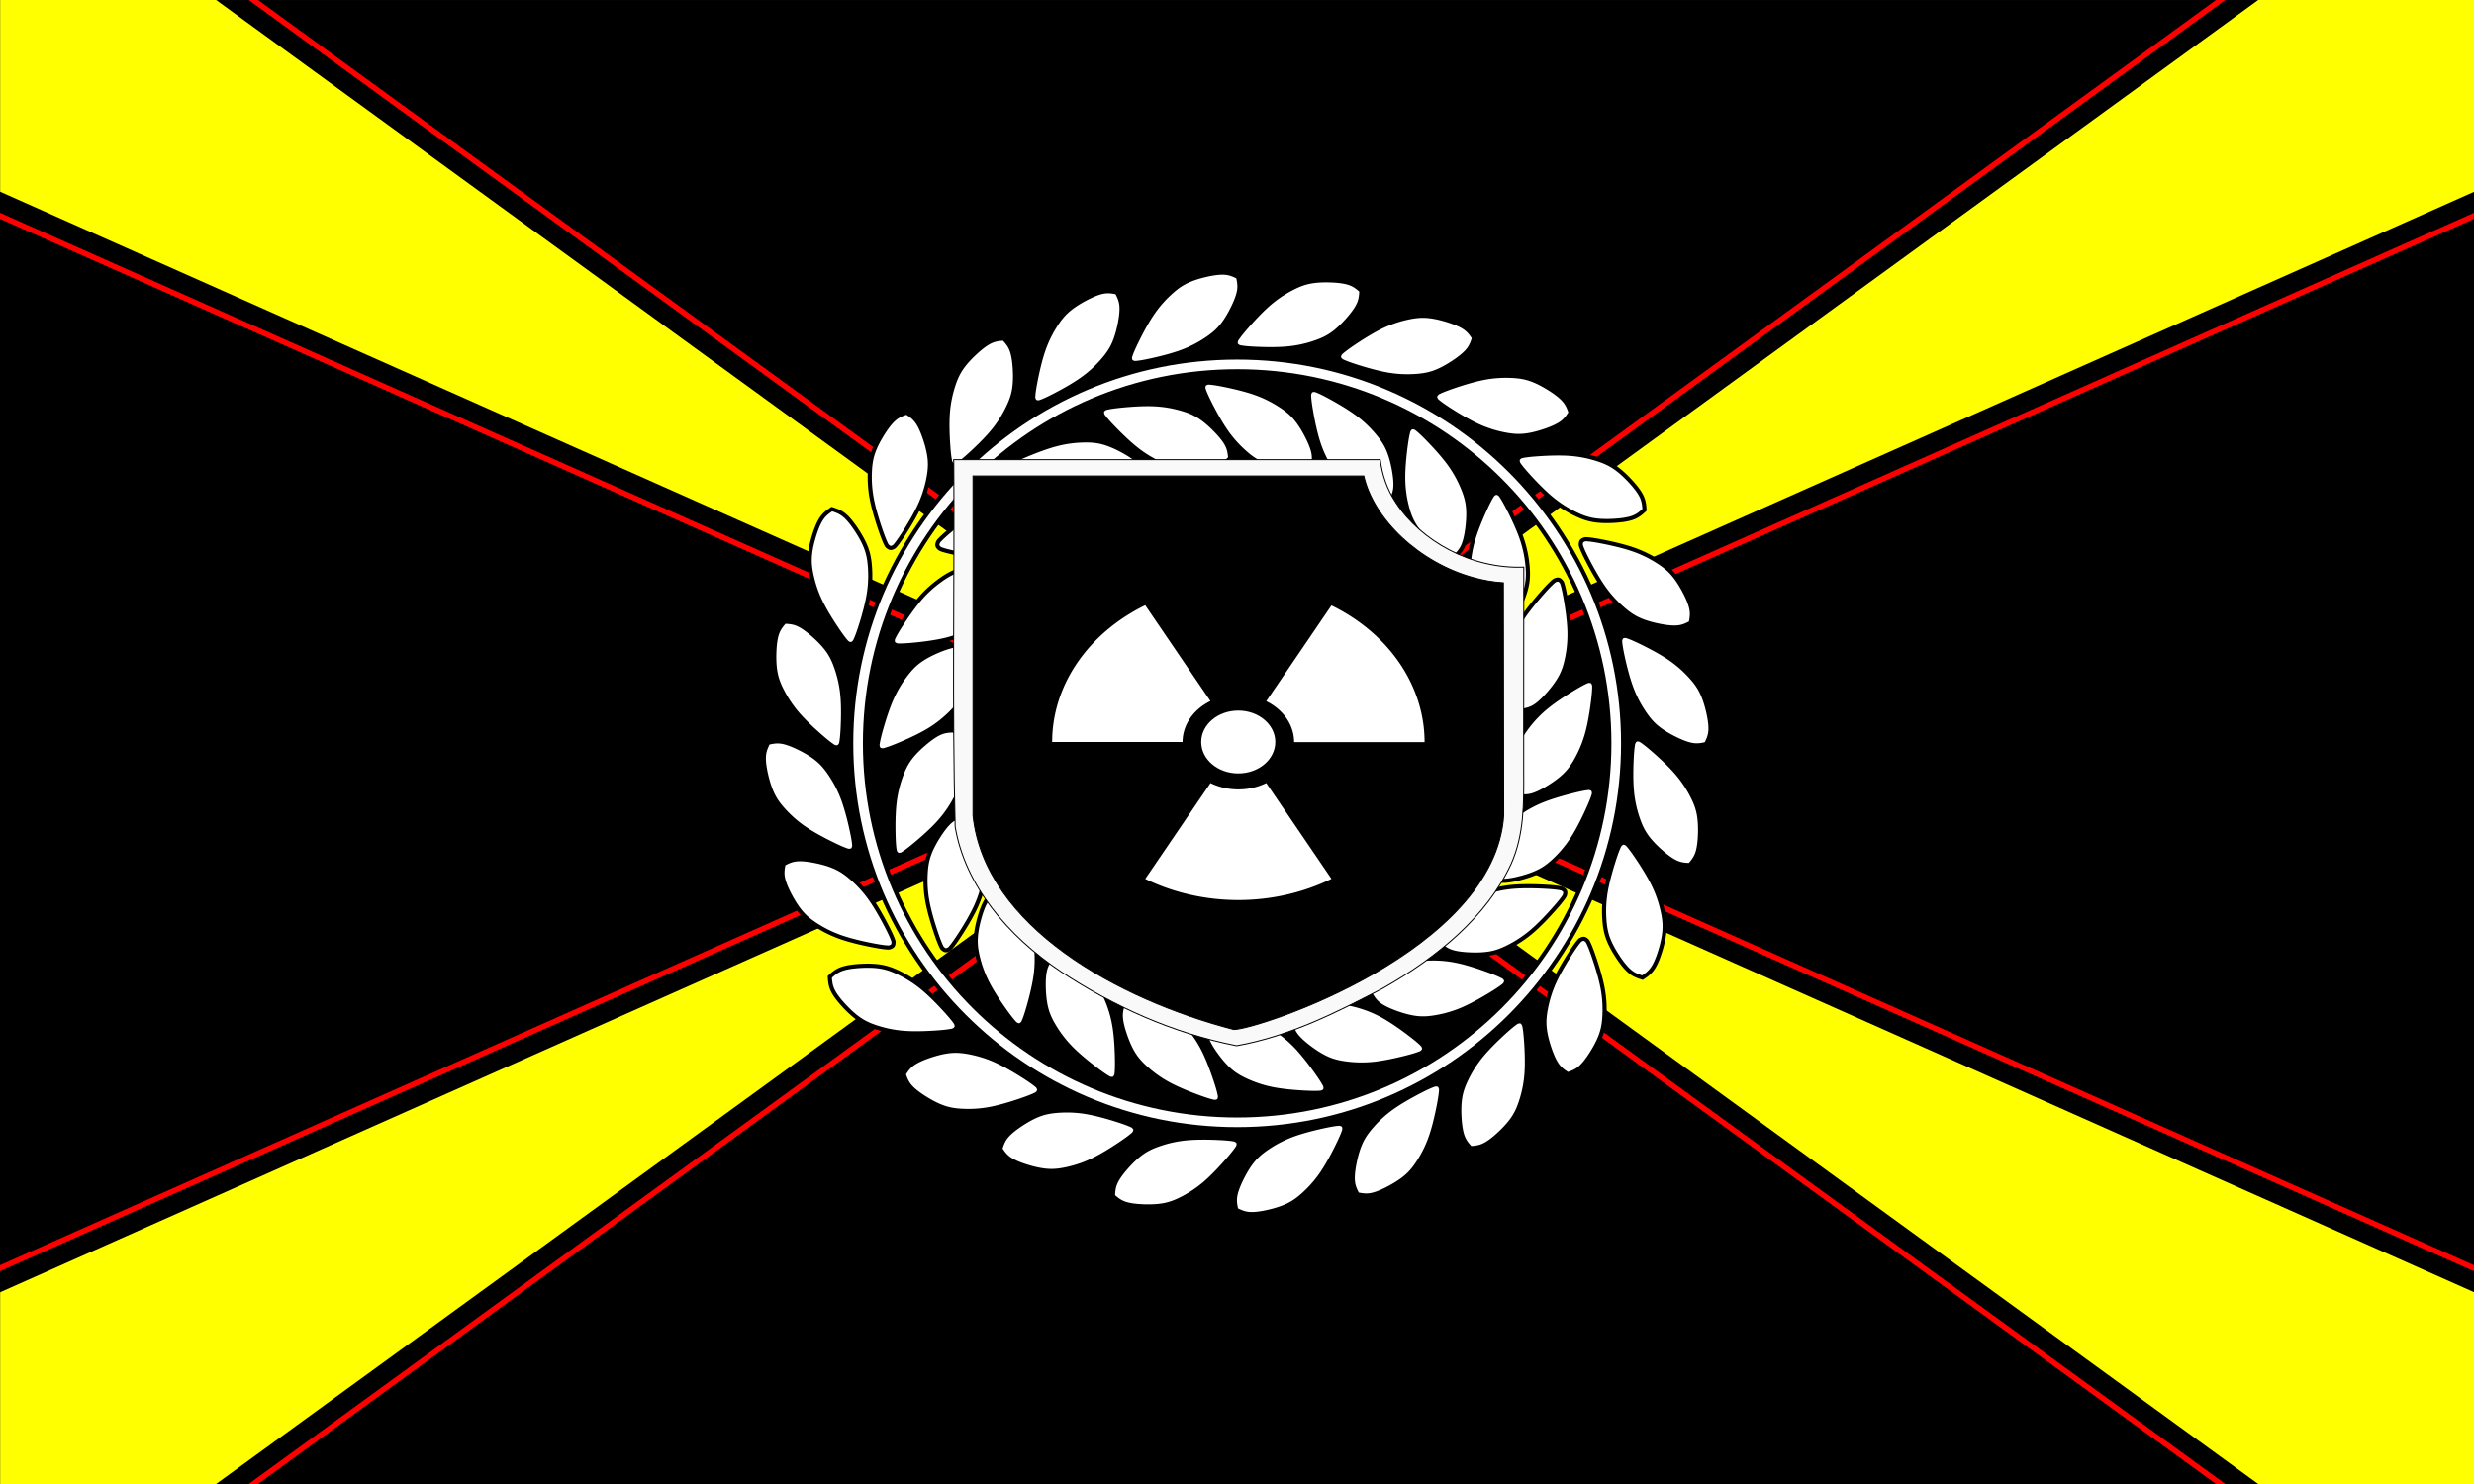
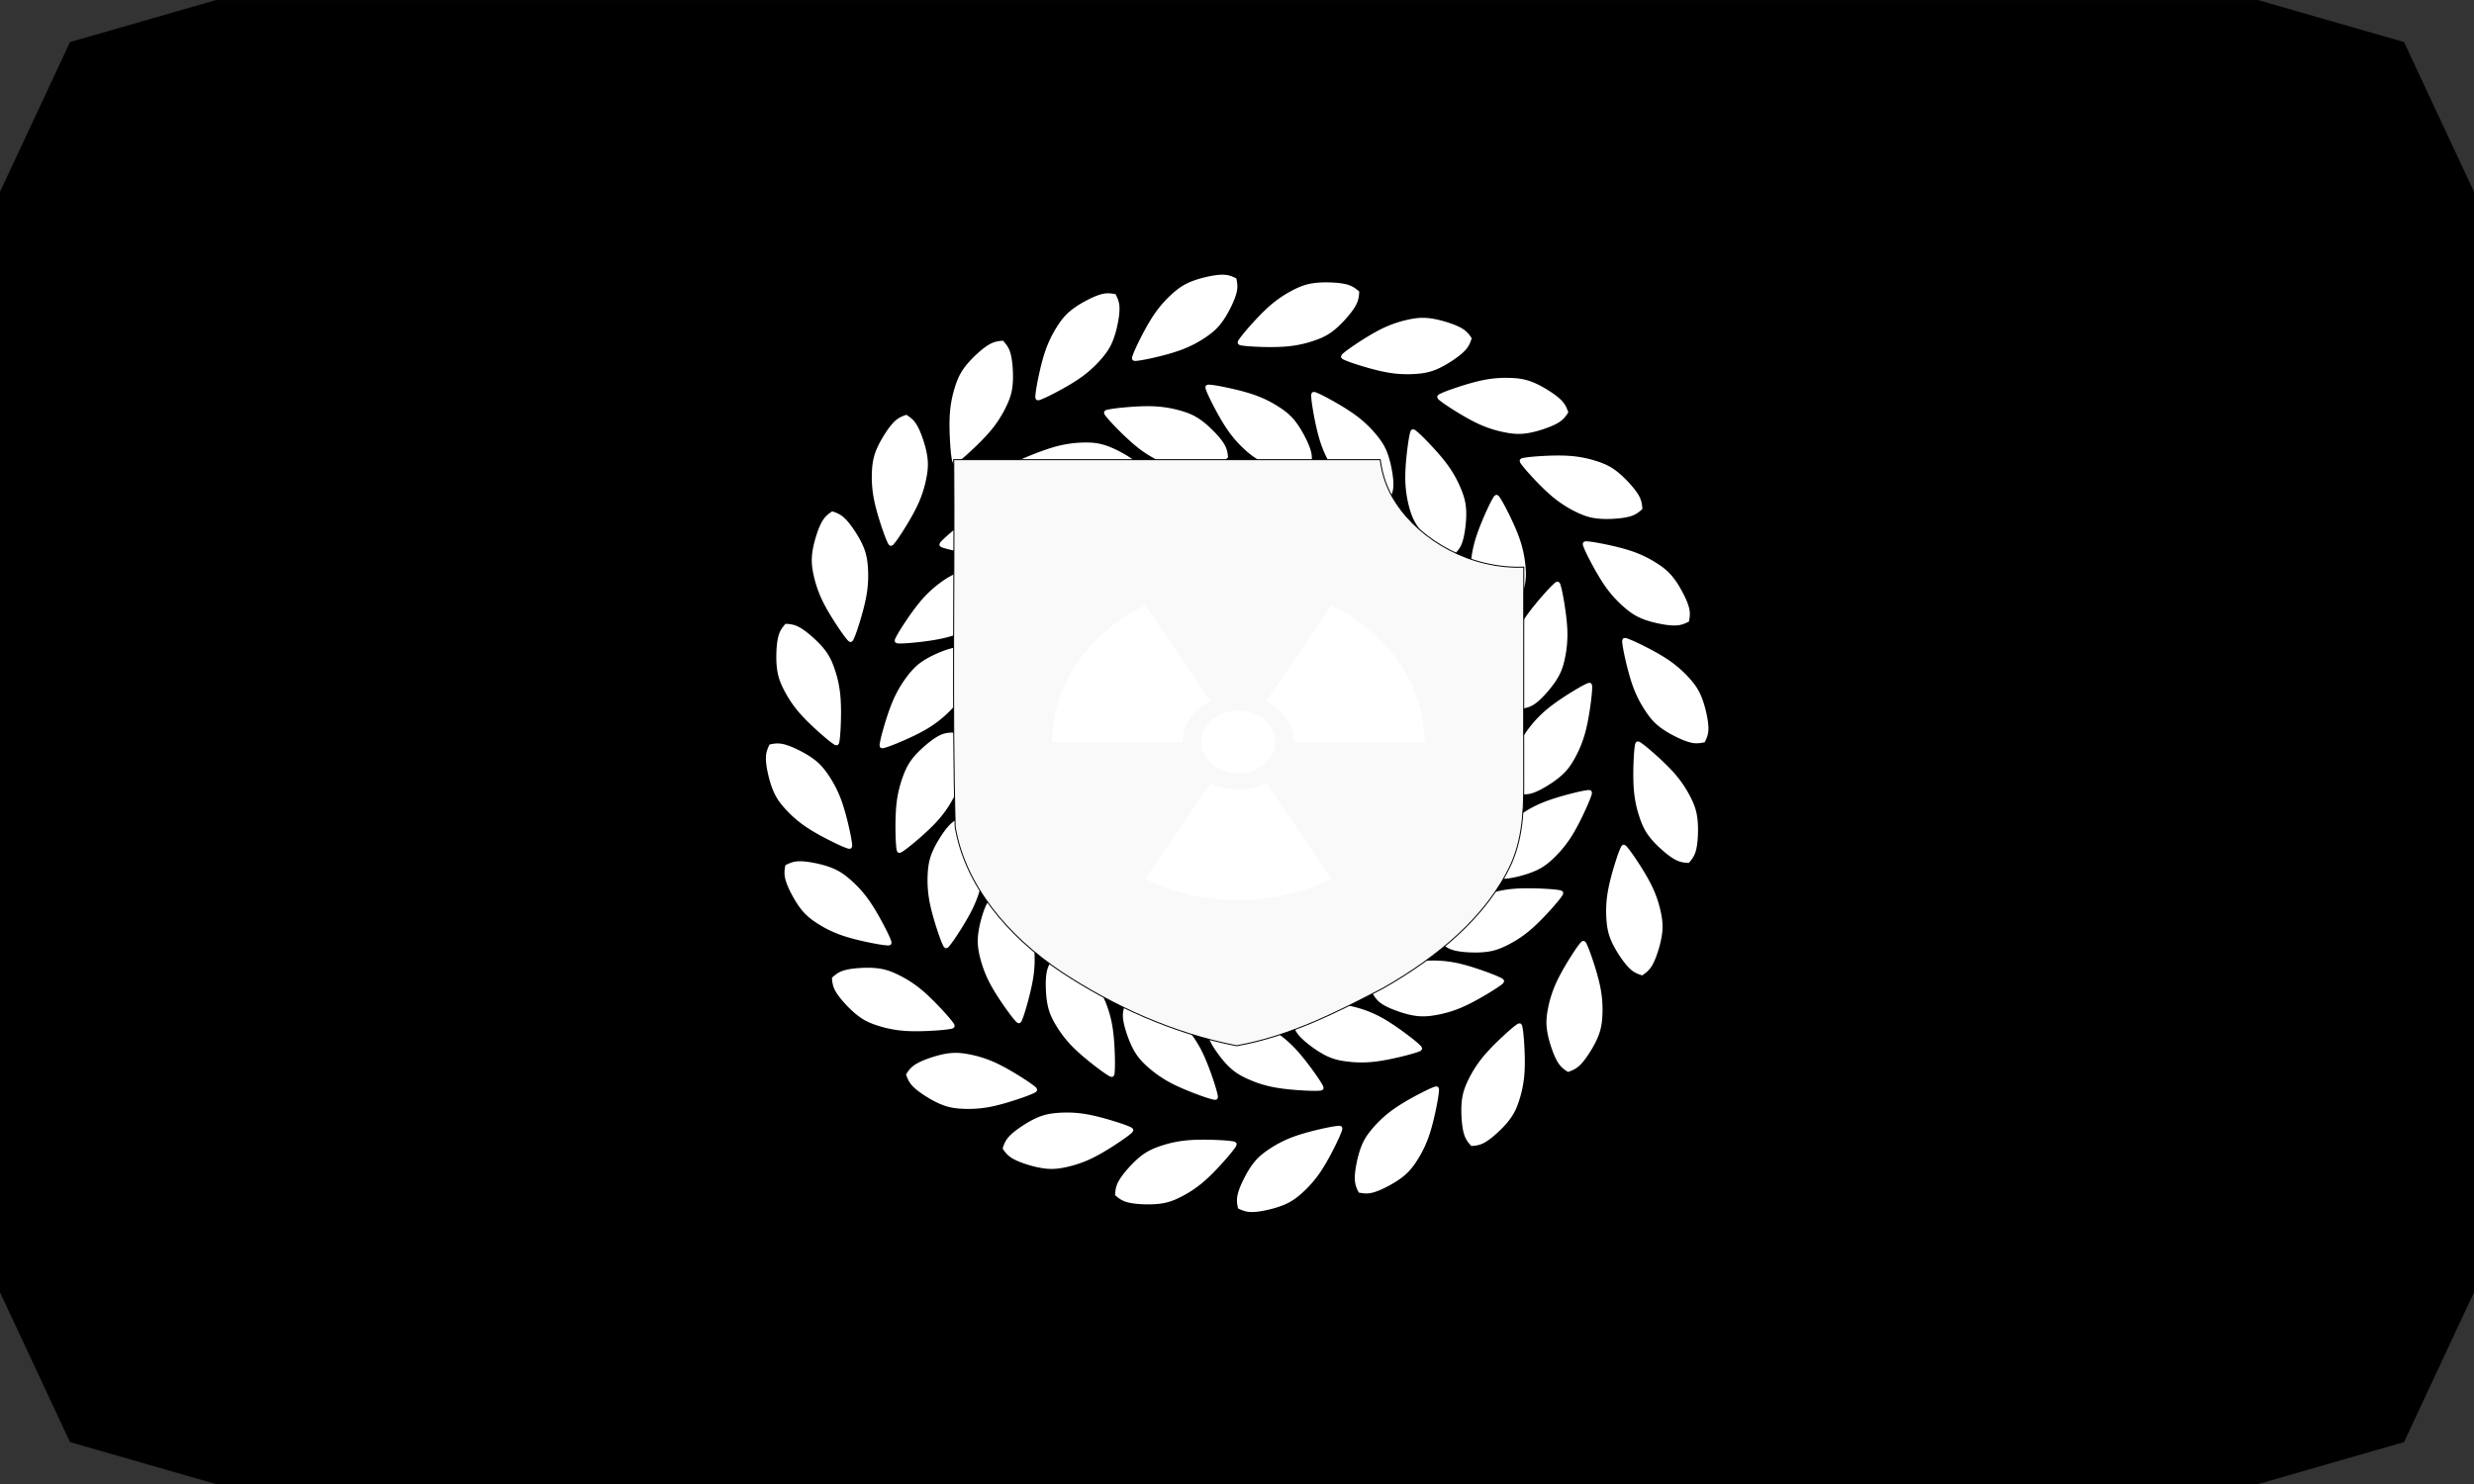
<svg xmlns="http://www.w3.org/2000/svg" xmlns:xlink="http://www.w3.org/1999/xlink" width="900" height="540">
  <rect width="100%" height="100%" fill="#333333" stroke="none" />
  <path d="M25.461 15.302 78.557.029h742.89l53.098 15.273L900 69.797v400.46l-25.448 54.497-53.105 15.272H78.557l-53.096-15.272L.005 470.258V69.798z" />
-   <path fill="#ff0" d="M.061.002V69.77l450 200.23L78.611 0zm450 270-450 200.23V540h78.553zm371.45-270-371.44 270 450-200.23V.004zm-371.44 270 371.44 270h78.553v-69.768z" />
-   <path fill="red" d="M90.461.002c119.65 86.975 239.3 173.95 358.95 260.92l.588.428.588-.428c119.65-86.974 239.3-173.95 358.95-260.92h-3.399c-118.71 86.293-237.43 172.58-356.14 258.88-118.71-86.293-237.43-172.58-356.14-258.88zM0 77.43v2.19C142.62 143.08 285.23 206.54 427.85 270 285.23 333.46 142.62 396.92 0 460.38v2.189c143.57-63.887 287.14-127.77 430.72-191.66l2.053-.914-2.053-.914C287.15 205.195 143.57 141.31 0 77.42zm900 0C756.43 141.317 612.86 205.2 469.29 269.09l-2.053.914 2.053.914c143.57 63.886 287.14 127.77 430.71 191.66v-2.19c-142.62-63.46-285.23-126.92-427.85-190.38 142.62-63.46 285.23-126.92 427.85-190.38zM450 278.65l-.588.428c-119.65 86.974-239.3 173.95-358.96 260.92h3.4c118.71-86.293 237.43-172.58 356.14-258.88 118.71 86.292 237.43 172.58 356.14 258.88h3.4c-119.65-86.975-239.3-173.95-358.96-260.92z" />
  <g id="d">
    <g id="c">
      <g id="b">
        <path id="a" fill="#fff" stroke="#000" stroke-linecap="round" stroke-width="1.5" d="M482.06 102c-1.946.014-3.87.16-5.633.514-2.35.471-4.412 1.31-6.828 2.591a42.315 42.315 0 0 0-8.11 5.555c-2.924 2.549-6.002 5.923-7.946 8.154-1.945 2.232-2.757 3.321-3.243 4.006-.486.685-.647.967-.707 1.31-.06.345-.137.782.024 1.157.16.376.53.622.82.817s.607.27 1.438.392c.831.121 2.18.286 5.137.42 2.957.134 7.522.236 11.385-.121a42.303 42.303 0 0 0 9.617-2.035c2.595-.864 4.627-1.776 6.59-3.15 1.963-1.376 3.856-3.212 5.582-5.15 1.726-1.936 3.283-3.972 4.095-5.772.813-1.8.881-3.363.95-4.924-1.177-1.029-2.356-2.058-4.22-2.713-1.862-.655-4.41-.935-7.003-1.024a46.823 46.823 0 0 0-1.947-.027z" />
        <use xlink:href="#a" transform="rotate(15 450.46 270)" />
      </g>
      <use xlink:href="#b" transform="rotate(30 450.46 270)" />
    </g>
    <use xlink:href="#c" transform="rotate(60 450.46 270)" />
    <use xlink:href="#c" transform="rotate(120 450.46 270)" />
  </g>
  <use xlink:href="#d" transform="rotate(180 450.06 270.5)" />
  <g id="g">
    <g id="f">
      <path id="e" fill="#fff" stroke="#000" stroke-linecap="round" stroke-width="1.5" d="M463.86 170.4c-1.883-.489-3.714-1.1-5.337-1.873-2.164-1.031-3.958-2.348-5.988-4.181a42.315 42.315 0 0 1-6.508-7.367c-2.213-3.186-4.375-7.209-5.715-9.848-1.341-2.64-1.862-3.893-2.166-4.676-.304-.784-.392-1.096-.366-1.444.026-.348.058-.79.306-1.115.247-.325.666-.474.995-.592.328-.117.654-.115 1.49-.029s2.183.255 5.083.848 7.352 1.608 11.011 2.897a42.312 42.312 0 0 1 8.83 4.322c2.305 1.47 4.052 2.851 5.62 4.664s2.956 4.056 4.156 6.356 2.214 4.655 2.562 6.598c.348 1.944.033 3.477-.282 5.007-1.392.71-2.787 1.42-4.753 1.6s-4.506-.17-7.042-.717a46.83 46.83 0 0 1-1.895-.45z" />
      <use xlink:href="#e" transform="rotate(17.143 450 270)" />
    </g>
    <use xlink:href="#e" transform="rotate(102.86 450 270)" />
    <use xlink:href="#f" transform="rotate(34.286 450.46 270)" />
    <use xlink:href="#f" transform="rotate(68.571 450.46 270)" />
  </g>
  <use xlink:href="#g" transform="rotate(120 450.46 270)" />
  <use xlink:href="#g" transform="rotate(240 450.46 270)" />
  <g stroke="#000">
-     <path fill="#fff" stroke-linecap="round" stroke-width="1.5" d="M450.06 130.1c-77.509 0-140.4 62.887-140.4 140.4s62.887 140.39 140.4 140.39c77.509 0 140.4-62.885 140.4-140.39s-62.888-140.4-140.4-140.4zm0 5c74.807 0 135.4 60.59 135.4 135.4s-60.59 135.39-135.4 135.39c-74.807 0-135.4-60.588-135.4-135.39s60.59-135.4 135.4-135.4z" />
    <path fill="#f9f9f9" stroke-width=".359" d="M346.96 167.9c.312 44.311-.624 88.622.507 132.93 3.547 21.23 19.06 39.814 38.629 52.843 18.866 12.434 40.422 22.288 63.77 26.851 19.335-3.44 36.525-12.202 53.13-20.866 19.842-11.243 37.929-26.157 46.738-45.303 4.755-10.714 4.63-22.099 4.56-33.701-.039-24.768.034-49.524.034-74.292-19.1.76-37.416-9.531-46.459-23.387-3.274-4.828-5.067-10.185-5.769-15.707H346.92v.628z" />
-     <path stroke-width=".359" d="M353.96 173.2v123.61c4.366 40.442 53.013 66.93 94.877 77.809 8.614 0 94.838-28.438 98.191-77.842l-.117-84.72c-3.547-.198-7.25-.827-11.11-1.918-19.684-5.49-36.095-21.23-39.681-36.937z" />
  </g>
  <g fill="#fff" stroke-width="0">
    <ellipse cx="450.46" cy="270" rx="13.473" ry="11.43" />
    <path d="m484.36 220.3-23.72 34.854a20.285 17.208 0 0 1 10.142 14.903h47.46a67.744 57.469 0 0 0-33.882-49.756zM382.76 270h47.44a20.285 17.208 0 0 1 10.142-14.902l-23.73-34.868A67.744 57.469 0 0 0 382.76 270zM484.36 319.8l-23.72-34.853a20.285 17.208 0 0 1-20.284 0l-23.73 34.868a67.744 57.469 0 0 0 67.735-.014z" />
  </g>
</svg>